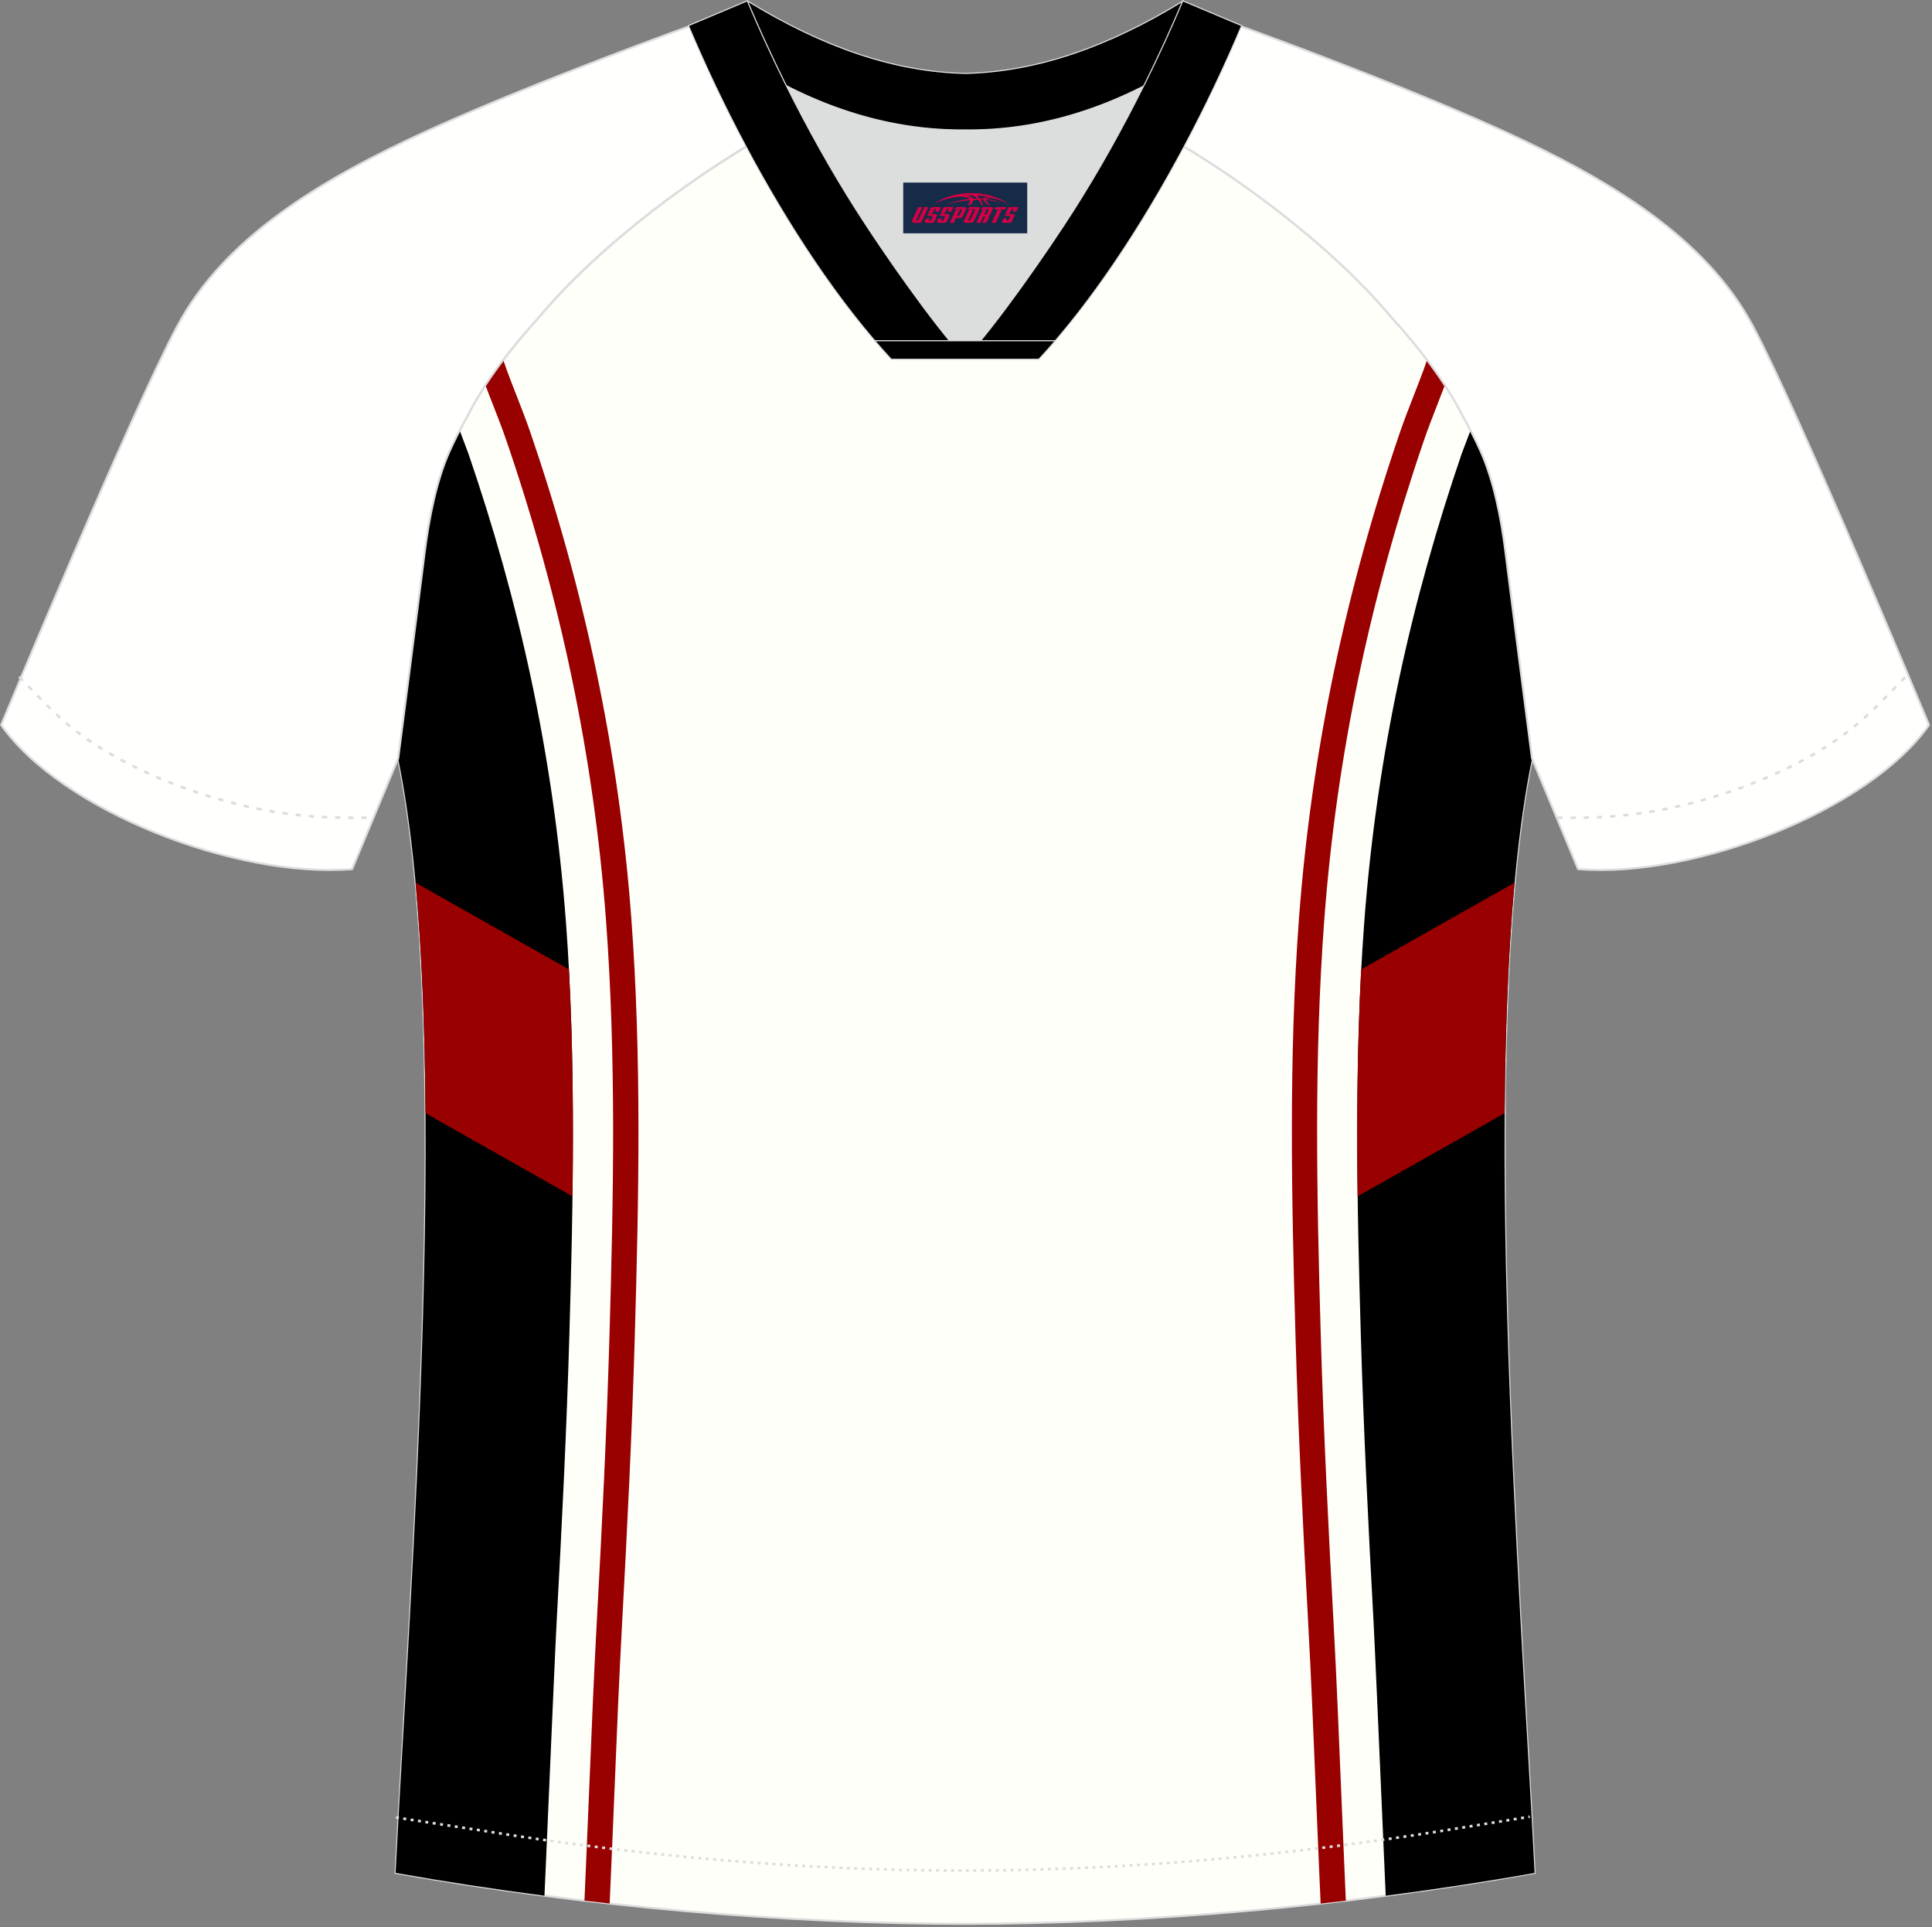
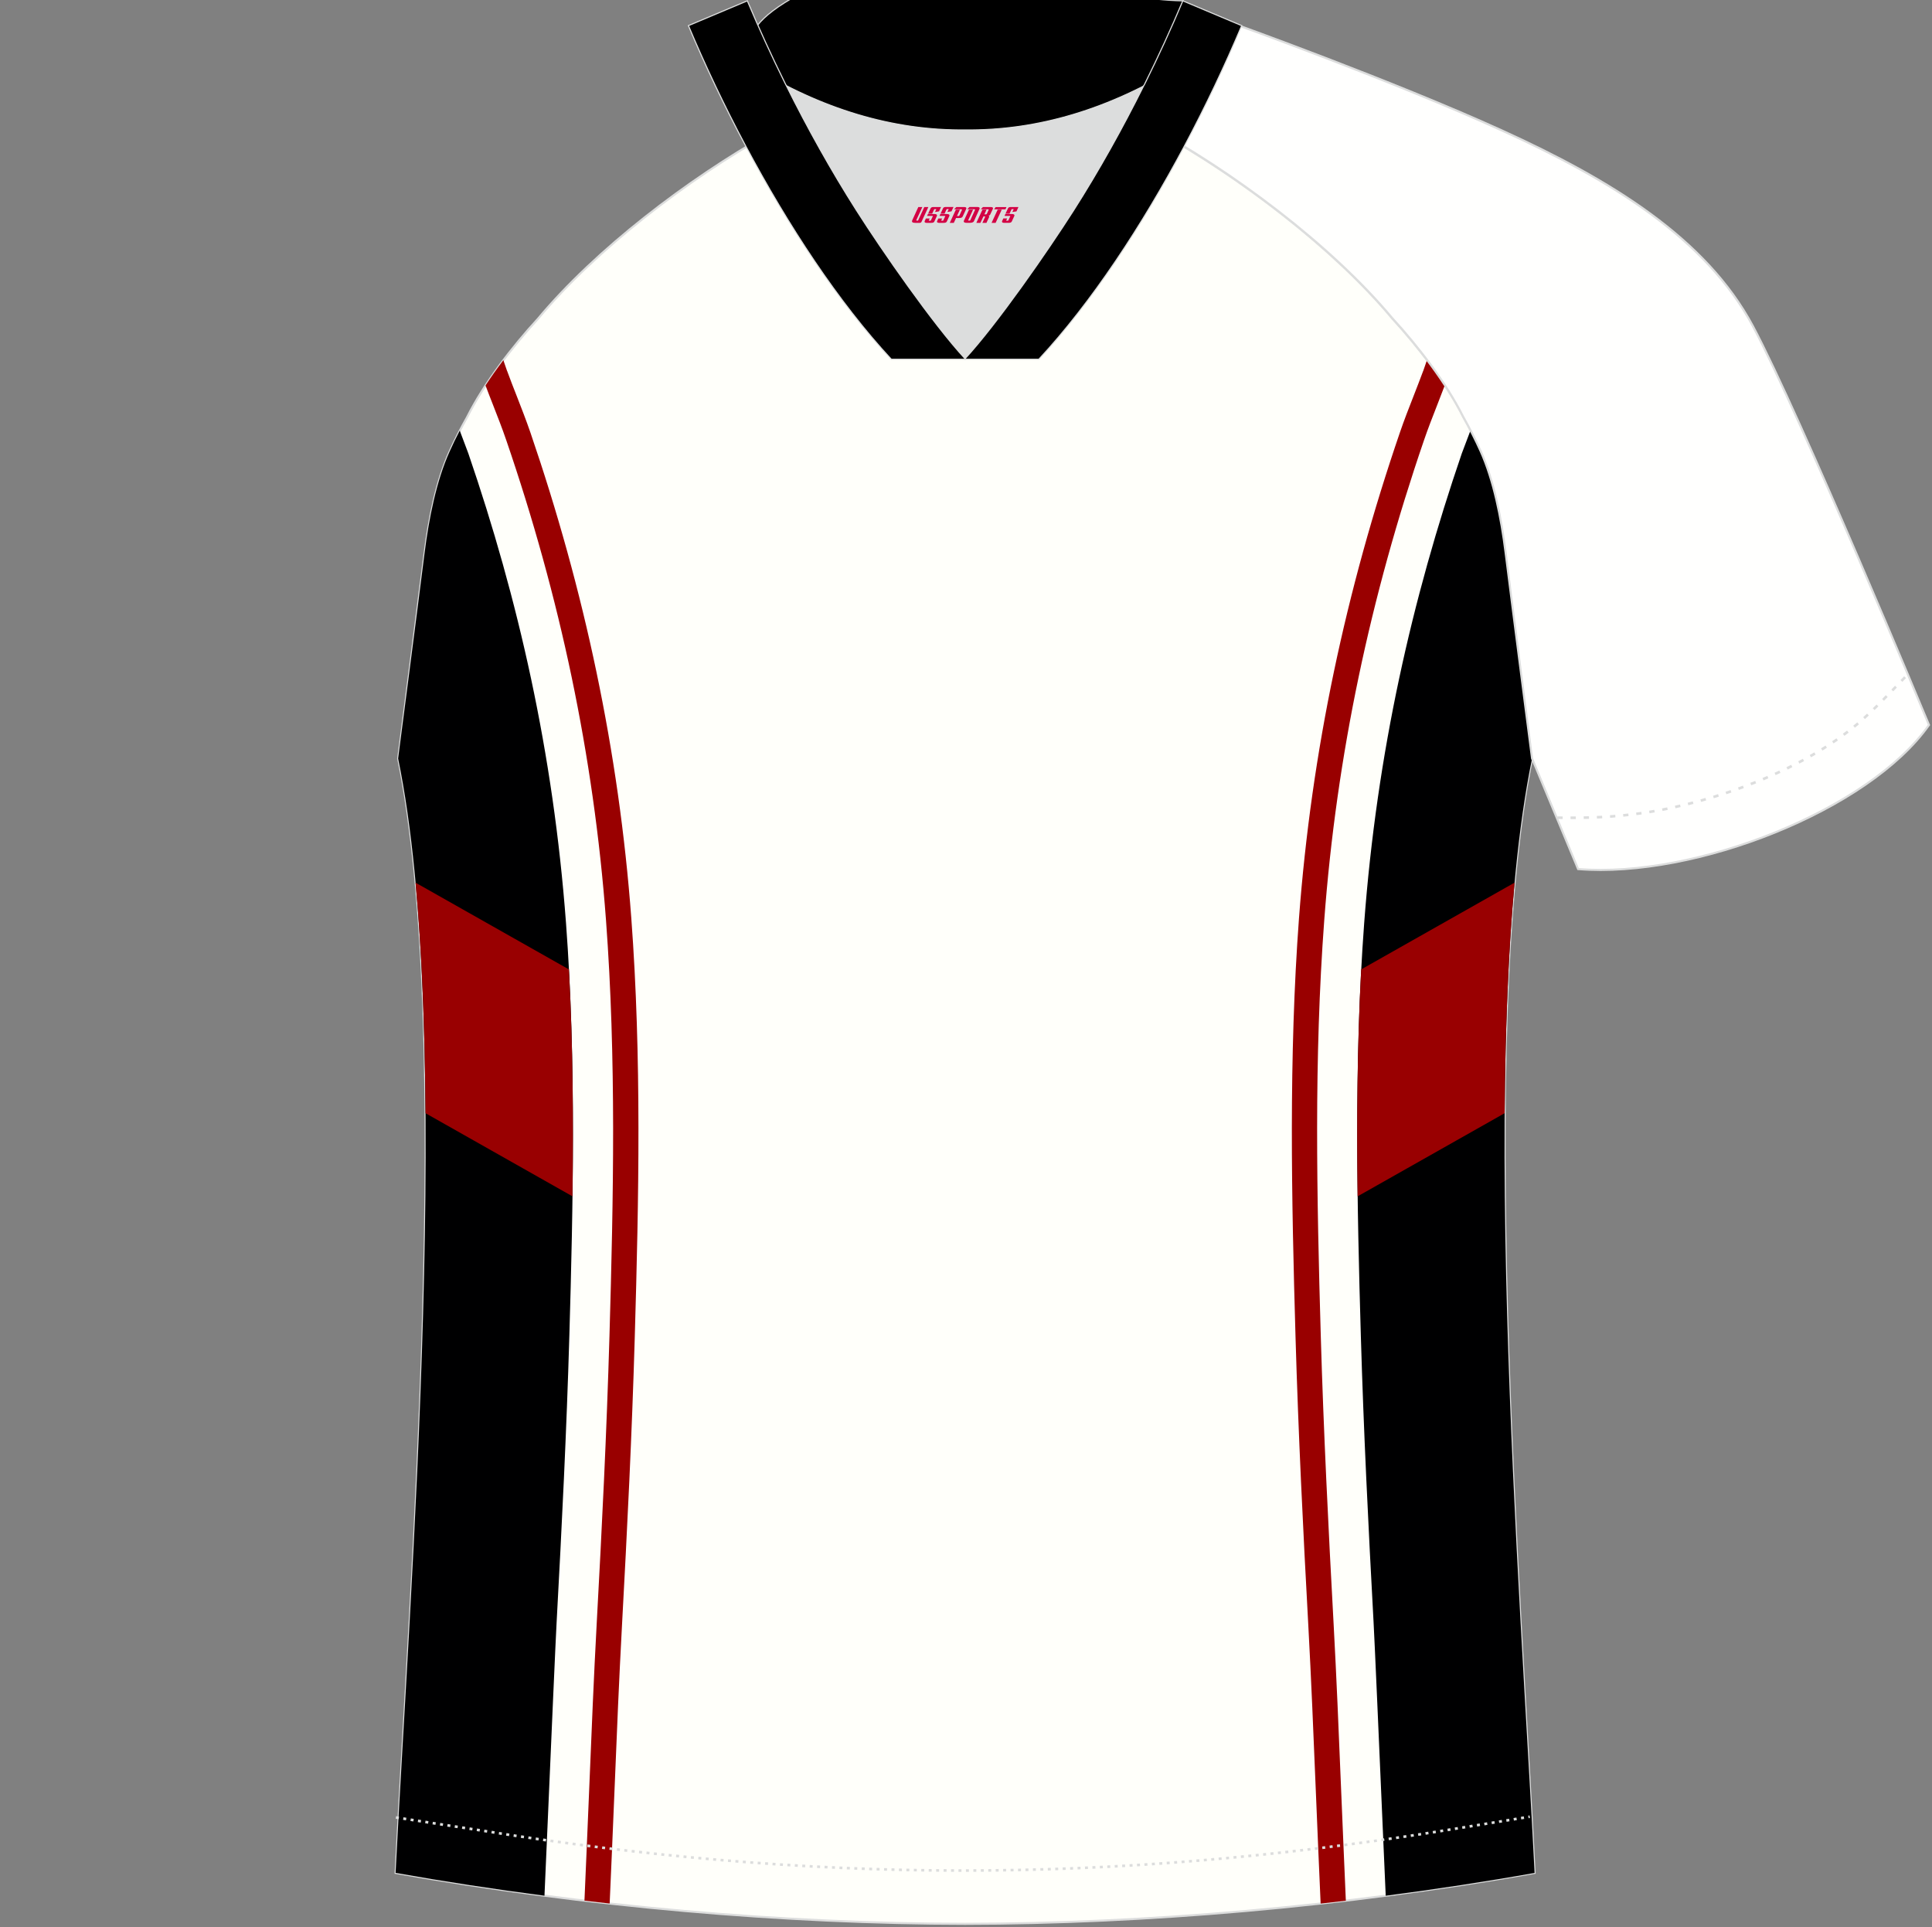
<svg xmlns="http://www.w3.org/2000/svg" version="1.1" id="图层_1" x="0px" y="0px" width="374px" height="373px" viewBox="0 0 374 373" enable-background="new 0 0 374 373" xml:space="preserve">
  <rect x="0" y="0" width="374" height="373" fill="#808080" stroke="none" />
  <g>
    <path fill="#FFFFFA" stroke="#DCDDDD" stroke-width="0.4" stroke-miterlimit="22.926" d="M291.47,107.11   c1.27,10.18,4.85,37.71,5.11,39.69c-10.86,52.55-2.19,162.18,0.49,215.68c-36.81,6.53-75.42,9.83-110.24,9.86   c-34.82-0.03-73.43-3.33-110.24-9.86c2.68-53.5,11.35-163.13,0.49-215.68c0.26-1.98,3.83-29.51,5.11-39.69   c0.85-6.78,2.31-14.06,4.84-19.68c1.01-2.25,2.15-4.48,3.4-6.7c3.26-6.52,8.77-13.67,13.7-19.02   c11.2-13.44,29.03-27.03,44.74-35.86c0.96-0.54-1.02-15.4-0.07-15.91c3.94,3.32,25.19,3.25,30.33,6.12l-2.65,0.68   c6.1,2.82,12.98,4.24,19.71,4.25c6.74-0.02-2.73-1.43,3.36-4.26l5.7-2.51c5.14-2.86,16.2-2.27,20.14-5.58   c0.73,0.39-1.96,16.43-1.22,16.84c15.87,8.82,34.04,22.6,45.4,36.23c4.92,5.36,10.44,12.5,13.7,19.02c1.25,2.22,2.39,4.46,3.4,6.7   C289.16,93.06,290.62,100.34,291.47,107.11z" />
    <path fill="#990000" d="M97.44,69.71l0.72,2.08h0.01c0.6,1.64,1.22,3.24,1.85,4.83c0.91,2.33,1.82,4.67,2.64,7.04   c5.24,15.3,9.53,30.73,12.8,46.39c3.28,15.67,5.55,31.53,6.75,47.67c1,13.41,1.37,26.97,1.38,40.56   c0.02,13.54-0.32,27.04-0.71,40.48c-0.27,9.39-0.64,18.71-1.06,27.98c-0.43,9.4-0.92,18.7-1.42,27.94   c-0.56,10.34-0.99,20.58-1.4,30.8c-0.18,4.37-0.36,8.75-0.54,12.86l-0.44,10.07c-1.63-0.18-3.26-0.36-4.88-0.56l0.42-9.73   c0.19-4.45,0.36-8.64,0.54-12.84c0.42-10.34,0.85-20.69,1.4-30.86c0.51-9.36,1-18.69,1.42-27.9c0.43-9.35,0.79-18.66,1.06-27.9   c0.39-13.43,0.72-26.92,0.71-40.34c-0.02-13.37-0.38-26.78-1.38-40.2c-1.19-15.96-3.43-31.61-6.65-47.04   c-3.23-15.44-7.46-30.68-12.65-45.82c-0.77-2.26-1.67-4.55-2.56-6.83c-0.5-1.27-1-2.55-1.46-3.79   C95.06,72.96,96.23,71.31,97.44,69.71z" />
    <path fill="#000001" d="M109.57,178.66c-2.47-33.05-9.26-62.76-18.91-90.91c-0.06-0.17-0.8-2.14-1.66-4.41   c-0.71,1.36-1.37,2.72-1.98,4.09c-2.53,5.62-3.99,12.9-4.84,19.68c-1.27,10.18-4.85,37.71-5.11,39.69   c10.86,52.55,2.19,162.18-0.49,215.68c9.52,1.69,19.16,3.16,28.82,4.42l0.4-9.11c0.96-22.14,1.76-40.38,1.95-43.8   c1.01-18.51,1.93-37.03,2.47-55.6C110.93,233.83,111.57,205.41,109.57,178.66z" />
    <path fill="#990001" d="M82.37,215.45l28.45,16.09c0.19-14.37,0.1-29.3-0.69-43.92l-29.69-16.79   C81.69,184.28,82.26,199.47,82.37,215.45z" />
    <path fill="#990000" d="M279.67,74.61c-0.47,1.25-0.97,2.52-1.46,3.79c-0.89,2.28-1.79,4.57-2.56,6.83   c-5.19,15.14-9.42,30.38-12.65,45.82c-3.23,15.43-5.46,31.08-6.65,47.04c-1,13.42-1.37,26.83-1.38,40.2   c-0.01,13.43,0.32,26.91,0.71,40.34c0.27,9.24,0.64,18.55,1.07,27.9c0.42,9.22,0.91,18.54,1.42,27.9   c0.55,10.17,0.98,20.52,1.4,30.86c0.17,4.2,0.35,8.4,0.54,12.84l0.42,9.73c-1.63,0.19-3.25,0.38-4.88,0.56l-0.44-10.07   c-0.18-4.11-0.36-8.49-0.54-12.86c-0.42-10.23-0.84-20.46-1.4-30.81c-0.51-9.25-0.99-18.54-1.42-27.94   c-0.42-9.27-0.79-18.59-1.06-27.98c-0.39-13.44-0.72-26.94-0.71-40.48c0.02-13.6,0.38-27.15,1.38-40.56   c1.21-16.14,3.47-32.01,6.75-47.67c3.28-15.66,7.56-31.09,12.8-46.39c0.81-2.37,1.73-4.71,2.64-7.04c0.62-1.59,1.24-3.18,1.85-4.83   h0.01l0.72-2.08C277.42,71.31,278.59,72.95,279.67,74.61z" />
    <path fill="#000001" d="M264.08,178.66c2.47-33.05,9.26-62.76,18.9-90.91c0.06-0.17,0.8-2.14,1.67-4.41   c0.71,1.36,1.37,2.73,1.98,4.1c2.52,5.62,3.99,12.9,4.84,19.68c1.27,10.18,4.85,37.71,5.11,39.69   c-10.86,52.55-2.19,162.18,0.49,215.68c-9.52,1.69-19.16,3.16-28.82,4.41l-0.4-9.11c-0.96-22.14-1.76-40.37-1.95-43.8   c-1.01-18.51-1.93-37.03-2.47-55.6C262.71,233.83,262.08,205.41,264.08,178.66z" />
    <path fill="#990001" d="M291.27,215.45l-28.46,16.09c-0.19-14.37-0.09-29.3,0.69-43.92l29.69-16.79   C291.96,184.28,291.39,199.47,291.27,215.45z" />
    <path fill="#FFFFFE" stroke="#DCDDDD" stroke-width="0.4" stroke-miterlimit="22.926" d="M221.93,24.17   c7.07-5.95,12.46-12.55,16.99-19.55c0,0,30.63,10.99,51.78,20.61c21.14,9.61,39.53,20.88,48.61,37.85s34.11,77.23,34.11,77.23   c-11.56,16.47-45.26,29.73-67.93,27.89l-8.91-21.4c0,0-3.8-29.24-5.12-39.81c-0.85-6.78-2.31-14.06-4.84-19.68   c-1.01-2.25-2.15-4.48-3.4-6.7c-3.26-6.52-8.77-13.67-13.69-19.02C257.64,47.34,238.28,32.91,221.93,24.17z" />
-     <path fill="#FFFFFE" stroke="#DCDDDD" stroke-width="0.4" stroke-miterlimit="22.926" d="M151.72,24.17   c-7.08-5.95-12.46-12.55-16.99-19.55c0,0-30.63,10.99-51.78,20.61C61.8,34.84,43.42,46.11,34.34,63.08S0.23,140.31,0.23,140.31   c11.56,16.47,45.26,29.73,67.93,27.89l8.91-21.4c0,0,3.8-29.24,5.12-39.81c0.85-6.78,2.31-14.06,4.84-19.68   c1.01-2.25,2.15-4.48,3.4-6.7c3.26-6.52,8.77-13.67,13.7-19.02C116.01,47.34,135.36,32.91,151.72,24.17z" />
-     <path fill="none" stroke="#DCDDDD" stroke-width="0.507" stroke-miterlimit="22.926" stroke-dasharray="1.02,1.531" d="   M3.71,130.98c2.92,3.02,6.08,6.41,9.27,9.1c10.32,8.74,27.36,15.21,41.61,17.27c5.61,0.81,10.34,0.99,16.71,0.91" />
    <path fill="none" stroke="#DCDDDD" stroke-width="0.507" stroke-miterlimit="22.926" stroke-dasharray="0.576,0.865" d="   M76.64,351.75c1.31,0.22,15.14,2.31,16.45,2.51c30.89,4.95,61.95,7.77,93.3,7.77c30.85,0,61.41-2.73,91.81-7.53   c1.81-0.28,16.13-2.59,17.93-2.89" />
    <path fill="none" stroke="#DCDDDD" stroke-width="0.507" stroke-miterlimit="22.926" stroke-dasharray="1.02,1.531" d="   M368.79,131.06c-2.9,3-6.03,6.35-9.19,9.02c-10.31,8.74-27.36,15.21-41.61,17.27c-5.61,0.81-10.34,0.99-16.71,0.91" />
-     <path stroke="#DCDDDD" stroke-width="0.216" stroke-miterlimit="22.926" d="M145.36,12.73c13.69,8.44,27.53,12.57,41.51,12.42   c13.98,0.15,27.82-3.98,41.51-12.42c1.75-6.97,0.69-12.56,0.69-12.56c-14.63,8.96-28.43,13.72-42.2,14.04   c-13.77-0.31-27.57-5.07-42.2-14.04C144.67,0.16,143.6,5.76,145.36,12.73z" />
+     <path stroke="#DCDDDD" stroke-width="0.216" stroke-miterlimit="22.926" d="M145.36,12.73c13.69,8.44,27.53,12.57,41.51,12.42   c13.98,0.15,27.82-3.98,41.51-12.42c1.75-6.97,0.69-12.56,0.69-12.56c-13.77-0.31-27.57-5.07-42.2-14.04C144.67,0.16,143.6,5.76,145.36,12.73z" />
    <path fill="#DCDDDD" d="M218.04,18.27c-10.31,4.7-20.7,6.99-31.17,6.88c-10.47,0.11-20.86-2.18-31.17-6.88   c-1.16-0.53-2.32-1.09-3.48-1.68c4.1,8.24,8.69,16.46,13.6,24.17c4.88,7.67,14.79,21.97,21.04,28.72l-0.04,0.06   c6.25-6.75,16.16-21.05,21.04-28.72c4.91-7.71,9.5-15.93,13.6-24.17l0.02-0.04C220.34,17.19,219.19,17.75,218.04,18.27z" />
    <path stroke="#DCDDDD" stroke-width="0.216" stroke-miterlimit="22.926" d="M152.04,16.24c-2.68-5.4-5.15-10.81-7.37-16.08   l-11.4,4.8c3.2,7.6,6.93,15.5,11.06,23.25c8.22,15.44,18,30.33,28.21,41.32h14.28l0.04-0.06c-6.25-6.75-16.16-21.05-21.04-28.72   c-4.91-7.71-9.5-15.93-13.6-24.17C152.16,16.47,152.1,16.36,152.04,16.24z" />
    <path stroke="#DCDDDD" stroke-width="0.216" stroke-miterlimit="22.926" d="M221.6,16.24c2.68-5.4,5.16-10.81,7.37-16.08   l11.4,4.8c-3.2,7.6-6.93,15.5-11.06,23.25c-8.22,15.44-18,30.33-28.21,41.32h-14.29l-0.04-0.06c6.25-6.75,16.15-21.05,21.04-28.72   c4.91-7.71,9.5-15.93,13.6-24.17C221.49,16.47,221.54,16.36,221.6,16.24z" />
-     <path stroke="#DCDDDD" stroke-width="0.216" stroke-miterlimit="22.926" d="M186.82,69.54h14.28c1.08-1.16,2.15-2.36,3.21-3.6   h-14.38h-0.09h-6.05h-14.47c1.07,1.24,2.14,2.44,3.21,3.6H186.82z" />
  </g>
  <g id="tag_logo">
-     <rect y="35.34" fill="#162B48" width="24" height="9.818" x="174.85" />
    <g>
-       <path fill="#D30044" d="M190.81,38.53l0.005-0.011c0.131-0.311,1.085-0.262,2.351,0.071c0.715,0.24,1.44,0.54,2.193,0.9    c-0.218-0.147-0.447-0.289-0.682-0.42l0.011,0.005l-0.011-0.005c-1.478-0.845-3.218-1.418-5.1-1.62    c-1.282-0.115-1.658-0.082-2.411-0.055c-2.449,0.142-4.68,0.905-6.458,2.095c1.26-0.638,2.722-1.075,4.195-1.336    c1.467-0.18,2.476-0.033,2.771,0.344c-1.691,0.175-3.469,0.633-4.555,1.075c1.156-0.338,2.967-0.665,4.647-0.813    c0.016,0.251-0.115,0.567-0.415,0.96h0.475c0.376-0.382,0.584-0.725,0.595-1.004c0.333-0.022,0.66-0.033,0.971-0.033    C189.64,38.97,189.85,39.32,190.05,39.71h0.262c-0.125-0.344-0.295-0.687-0.518-1.036c0.207,0,0.393,0.005,0.567,0.011    c0.104,0.267,0.496,0.66,1.058,1.025h0.245c-0.442-0.365-0.753-0.753-0.835-1.004c1.047,0.065,1.696,0.224,2.885,0.513    C192.63,38.79,191.89,38.62,190.81,38.53z M188.37,38.44c-0.164-0.295-0.655-0.485-1.402-0.551    c0.464-0.033,0.922-0.055,1.364-0.055c0.311,0.147,0.589,0.344,0.84,0.589C188.91,38.42,188.64,38.43,188.37,38.44z M190.35,38.49c-0.224-0.016-0.458-0.027-0.715-0.044c-0.147-0.202-0.311-0.398-0.502-0.6c0.082,0,0.164,0.005,0.24,0.011    c0.72,0.033,1.429,0.125,2.138,0.273C190.84,38.09,190.46,38.25,190.35,38.49z" />
      <path fill="#D30044" d="M177.77,40.07L176.6,42.62C176.42,42.99,176.69,43.13,177.17,43.13l0.873,0.005    c0.115,0,0.251-0.049,0.327-0.175l1.342-2.891H178.93L177.71,42.7H177.54c-0.147,0-0.185-0.033-0.147-0.125l1.156-2.504H177.77L177.77,40.07z M179.63,41.42h1.271c0.36,0,0.584,0.125,0.442,0.425L180.87,42.88C180.77,43.1,180.5,43.13,180.27,43.13H179.35c-0.267,0-0.442-0.136-0.349-0.333l0.235-0.513h0.742L179.8,42.66C179.78,42.71,179.82,42.72,179.88,42.72h0.18    c0.082,0,0.125-0.016,0.147-0.071l0.376-0.813c0.011-0.022,0.011-0.044-0.055-0.044H179.46L179.63,41.42L179.63,41.42z M180.45,41.35h-0.78l0.475-1.025c0.098-0.218,0.338-0.256,0.578-0.256H182.17L181.78,40.91L181,41.03l0.262-0.562H180.97c-0.082,0-0.12,0.016-0.147,0.071L180.45,41.35L180.45,41.35z M182.04,41.42L181.87,41.79h1.069c0.06,0,0.06,0.016,0.049,0.044    L182.61,42.65C182.59,42.7,182.55,42.72,182.47,42.72H182.29c-0.055,0-0.104-0.011-0.082-0.06l0.175-0.376H181.64L181.41,42.8C181.31,42.99,181.49,43.13,181.76,43.13h0.916c0.24,0,0.502-0.033,0.605-0.251l0.475-1.031c0.142-0.3-0.082-0.425-0.442-0.425H182.04L182.04,41.42z M182.85,41.35l0.371-0.818c0.022-0.055,0.06-0.071,0.147-0.071h0.295L183.4,41.02l0.791-0.115l0.387-0.845H183.13c-0.24,0-0.48,0.038-0.578,0.256L182.08,41.35L182.85,41.35L182.85,41.35z M185.25,41.81h0.278c0.087,0,0.153-0.022,0.202-0.115    l0.496-1.075c0.033-0.076-0.011-0.12-0.125-0.12H184.7l0.431-0.431h1.522c0.355,0,0.485,0.153,0.393,0.355l-0.676,1.445    c-0.06,0.125-0.175,0.333-0.644,0.327l-0.649-0.005L184.64,43.13H183.86l1.178-2.558h0.785L185.25,41.81L185.25,41.81z     M187.84,42.62c-0.022,0.049-0.06,0.076-0.142,0.076h-0.191c-0.082,0-0.109-0.027-0.082-0.076l0.944-2.051h-0.785l-0.987,2.138    c-0.125,0.273,0.115,0.415,0.453,0.415h0.72c0.327,0,0.649-0.071,0.769-0.322l1.085-2.384c0.093-0.202-0.06-0.355-0.415-0.355    h-1.533l-0.431,0.431h1.38c0.115,0,0.164,0.033,0.131,0.104L187.84,42.62L187.84,42.62z M190.56,41.49h0.278    c0.087,0,0.158-0.022,0.202-0.115l0.344-0.753c0.033-0.076-0.011-0.12-0.125-0.12h-1.402l0.425-0.431h1.527    c0.355,0,0.485,0.153,0.393,0.355l-0.529,1.124c-0.044,0.093-0.147,0.18-0.393,0.18c0.224,0.011,0.256,0.158,0.175,0.327    l-0.496,1.075h-0.785l0.54-1.167c0.022-0.055-0.005-0.087-0.104-0.087h-0.235L189.79,43.13h-0.785l1.178-2.558h0.785L190.56,41.49L190.56,41.49z M193.13,40.58L191.95,43.13h0.785l1.184-2.558H193.13L193.13,40.58z M194.64,40.51l0.202-0.431h-2.1l-0.295,0.431    H194.64L194.64,40.51z M194.62,41.42h1.271c0.36,0,0.584,0.125,0.442,0.425l-0.475,1.031c-0.104,0.218-0.371,0.251-0.605,0.251    h-0.916c-0.267,0-0.442-0.136-0.349-0.333l0.235-0.513h0.742L194.79,42.66c-0.022,0.049,0.022,0.06,0.082,0.06h0.18    c0.082,0,0.125-0.016,0.147-0.071l0.376-0.813c0.011-0.022,0.011-0.044-0.049-0.044h-1.069L194.62,41.42L194.62,41.42z     M195.43,41.35H194.65l0.475-1.025c0.098-0.218,0.338-0.256,0.578-0.256h1.451l-0.387,0.845l-0.791,0.115l0.262-0.562h-0.295    c-0.082,0-0.12,0.016-0.147,0.071L195.43,41.35z" />
    </g>
  </g>
</svg>